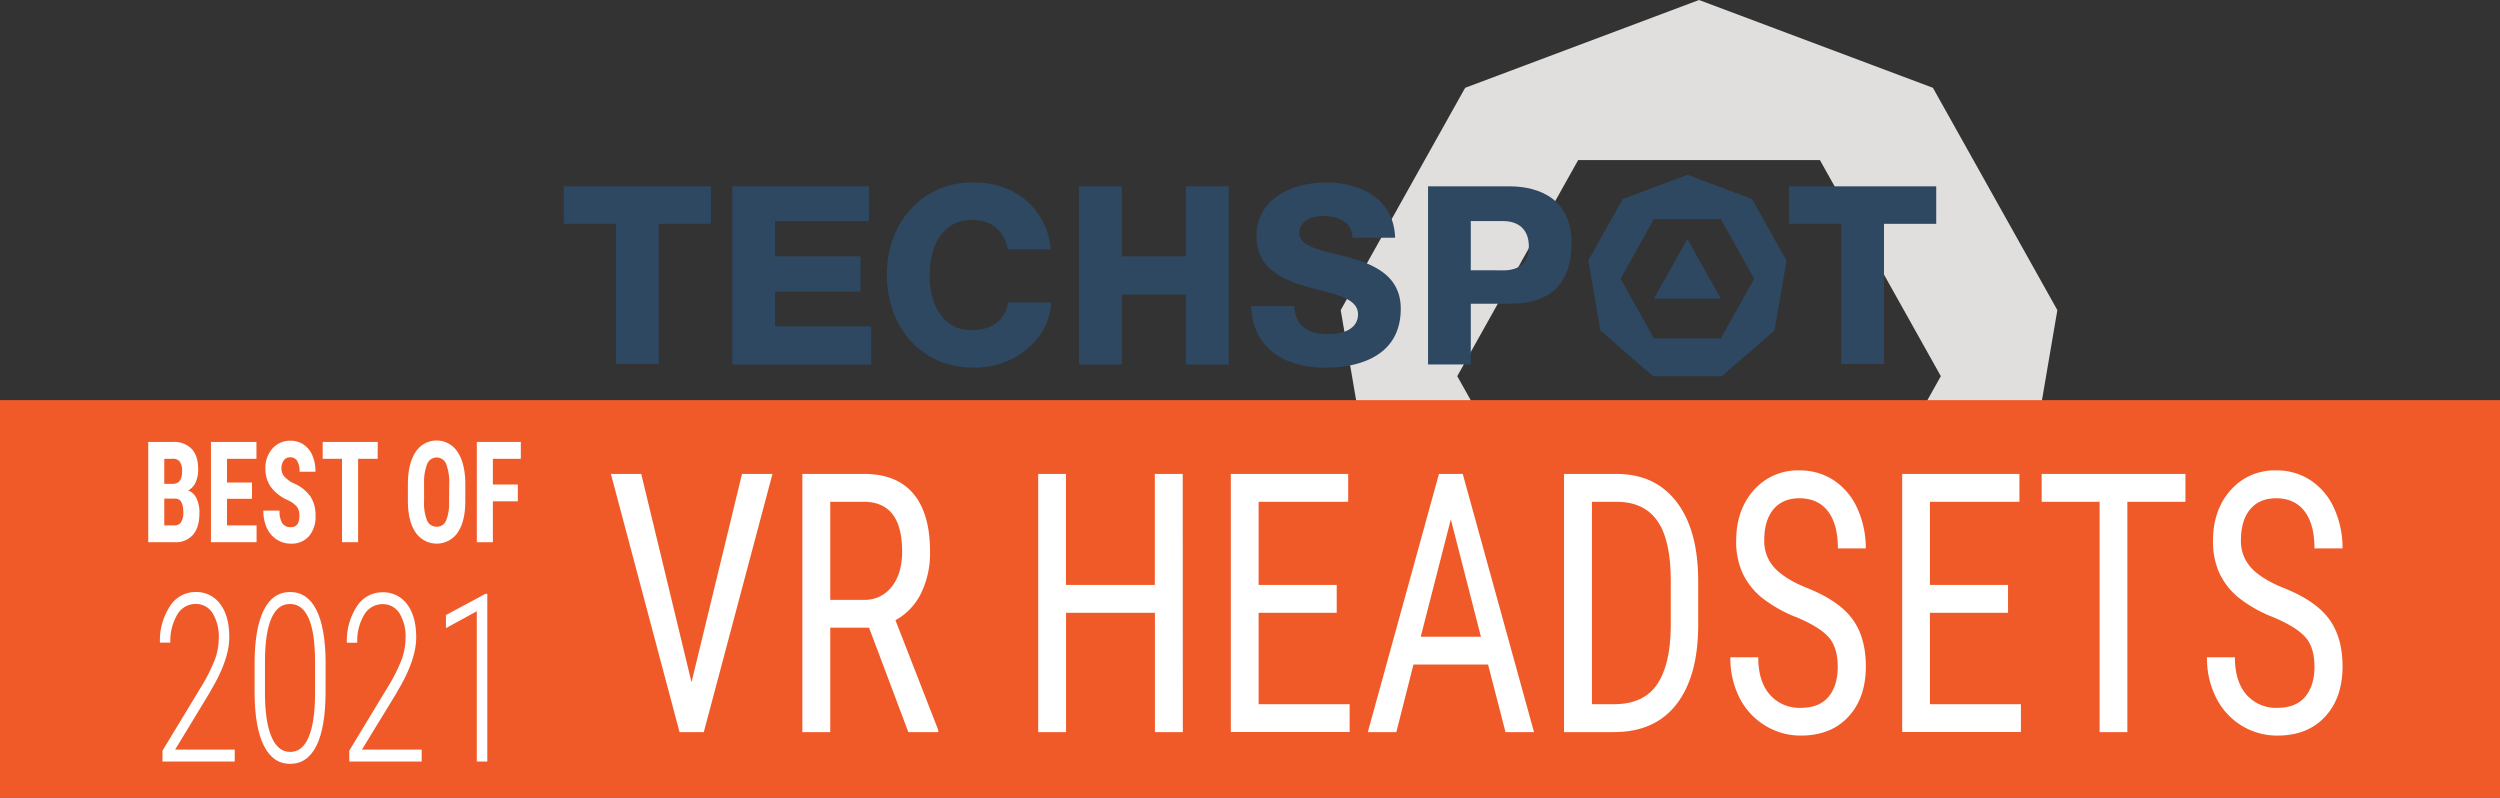
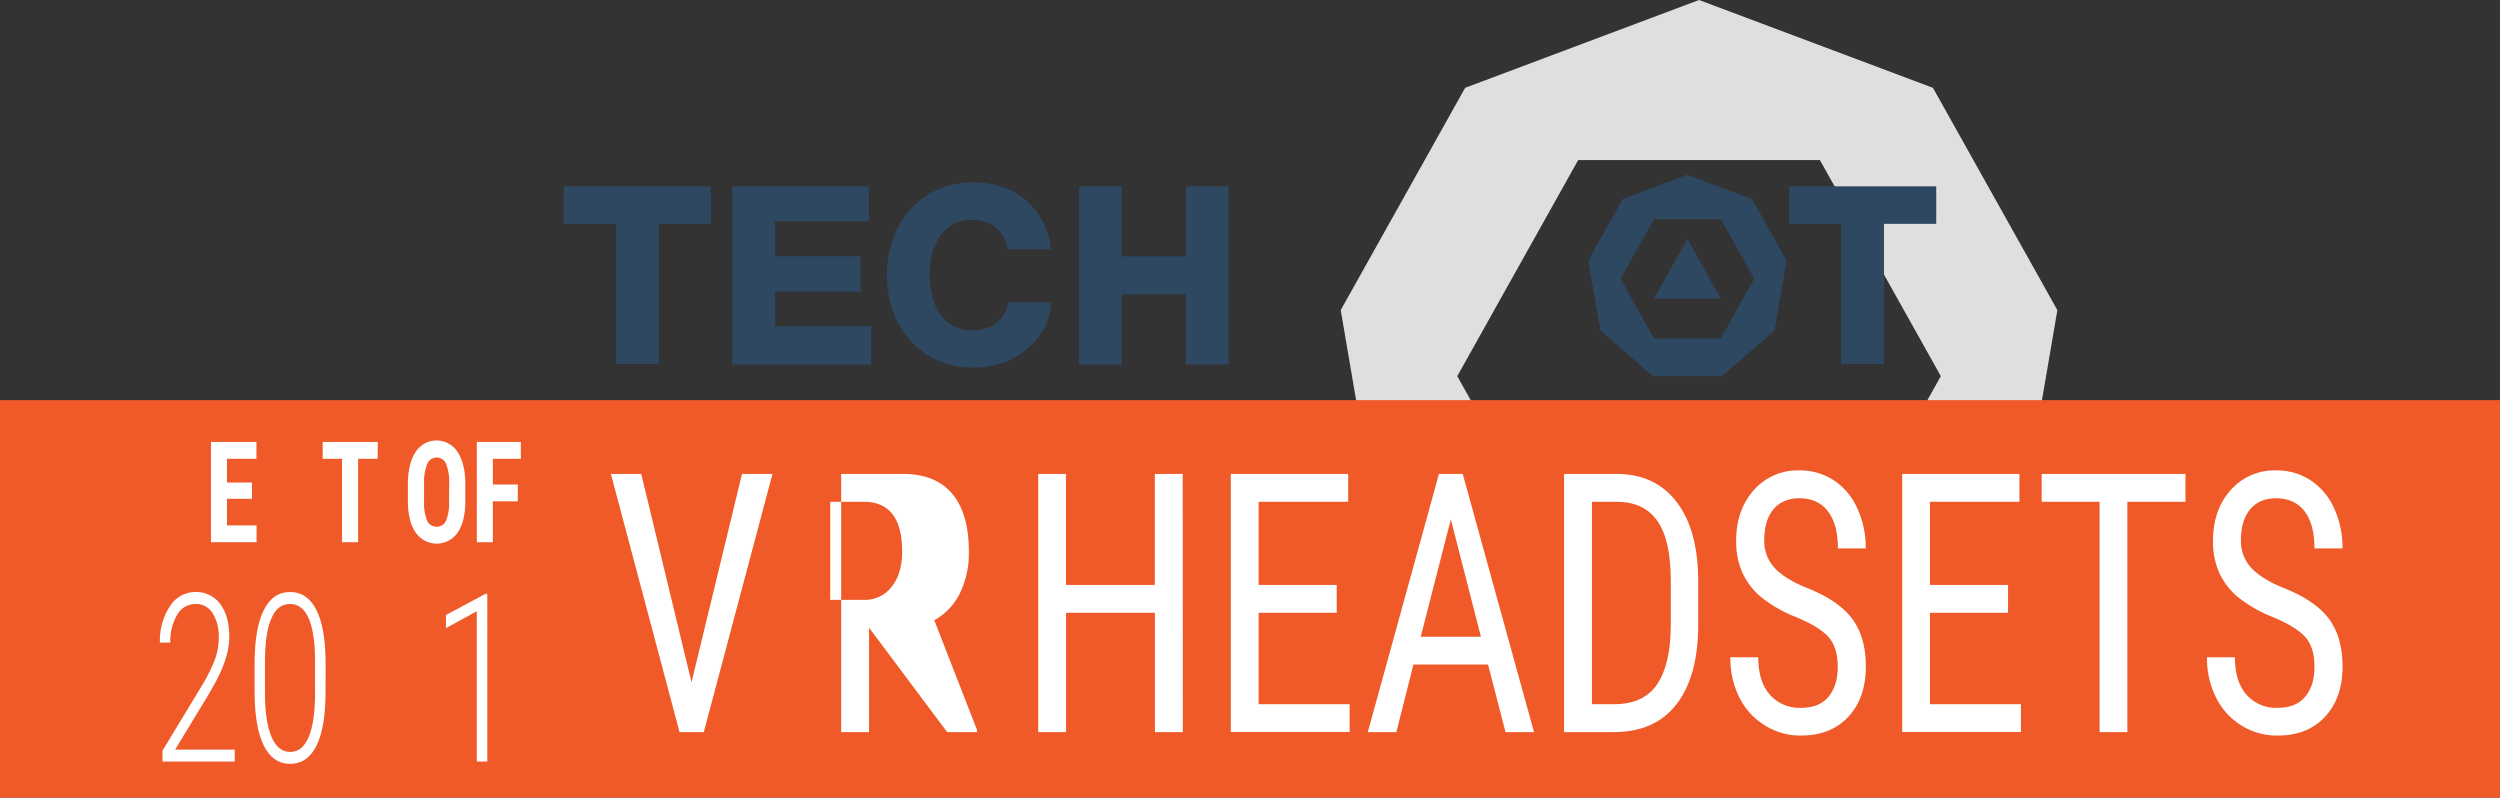
<svg xmlns="http://www.w3.org/2000/svg" viewBox="0 0 830.75 265.06">
  <rect x="0" y="0" width="830.75" height="265.06" fill="#333333" stroke="none" />
  <defs>
    <style>.cls-1{fill:#e1dfde;}.cls-2{fill:#2e4862;}.cls-3{fill:#f05a28;}.cls-4{fill:#fff;}</style>
  </defs>
  <g id="Layer_2" data-name="Layer 2">
    <g id="Layer_1-2" data-name="Layer 1">
      <path class="cls-1" d="M642.31,29.18,564.59,0,486.87,29.18l-41.35,73.87,14.36,84,63.36,54.84h82.7l63.37-54.84,14.35-84ZM604.76,196.74H524.42L484.25,125,524.42,53.2h80.34L644.94,125Z" />
      <polygon class="cls-2" points="571.82 99.25 549.61 99.25 560.71 79.41 571.82 99.25" />
      <polygon class="cls-2" points="594.5 74.38 611.85 74.38 611.85 120.94 626.05 120.94 626.05 74.38 643.41 74.38 643.41 61.92 594.5 61.92 594.5 74.38" />
      <path class="cls-2" d="M582.2,66.15l-21.49-8.06-21.48,8.06L527.8,86.57l4,23.22L549.28,125h22.86l17.52-15.16,4-23.22Zm-10.38,46.32H549.61l-11.1-19.84,11.1-19.84h22.21l11.1,19.84Z" />
-       <path class="cls-2" d="M501.69,61.92H474.54v59.2h14.2V100.94h12.95c13.63,0,20.54-6.79,20.54-20.19,0-17-14.36-18.83-20.54-18.83m-2.28,27.9H488.74V73.46h10.67c5.48,0,8.62,3.05,8.62,8.39s-3,8-8.62,8" />
-       <path class="cls-2" d="M449,85.76c-1.76-.5-3.51-.94-5.21-1.36l-.06,0c-6.68-1.65-11.94-3-11.94-7s4-5.62,7.81-5.62c2.09,0,5.93.36,8.18,2.8A6.38,6.38,0,0,1,449.4,79h14.19c-.37-13.54-12.51-18.35-22.82-18.35-11.57,0-23.23,5.49-23.23,17.75,0,10.49,8,14.3,16.68,16.84,1.49.43,3,.82,4.43,1.19,6.78,1.77,12.62,3.29,12.62,8,0,4.89-5,6.63-9.77,6.63-7.35,0-11-3-11.45-9.33H415.83c.3,12.8,9.55,20.45,24.78,20.45,7.47,0,24.86-1.91,24.86-19.6,0-10.61-8.35-14.47-16.52-16.84" />
      <polygon class="cls-2" points="394.07 85.19 372.77 85.19 372.77 61.92 358.57 61.92 358.57 121.12 372.77 121.12 372.77 97.86 394.07 97.86 394.07 121.12 408.27 121.12 408.27 61.92 394.07 61.92 394.07 85.19" />
      <path class="cls-2" d="M349.12,100.49H335.07c-.93,5.57-5.16,9-11.38,9.23h-.76a12.17,12.17,0,0,1-9.36-3.87c-3.31-3.57-4.65-9.11-4.65-14.44s1.34-10.86,4.65-14.44a12.2,12.2,0,0,1,9.36-3.87l.76,0c6.1.27,10.12,3.76,11.21,9.75h14.29c0-.18-.05-.35-.07-.52a24.51,24.51,0,0,0-7.22-14.92c-4.57-4.34-11-6.79-18.64-6.79a30.39,30.39,0,0,0-3.05.15c-14.94,1.49-25.49,13.91-25.49,30.62h0c0,16.71,10.55,29.13,25.49,30.62a30.39,30.39,0,0,0,3.05.15c7.65,0,14.07-2.46,18.64-6.79a21,21,0,0,0,7.42-14.92Z" />
      <polygon class="cls-2" points="257.55 96.9 285.96 96.9 285.96 85.18 257.55 85.18 257.55 73.48 288.76 73.48 288.76 61.92 243.35 61.92 243.35 121.12 289.5 121.12 289.5 108.43 257.55 108.43 257.55 96.9" />
      <polygon class="cls-2" points="187.34 74.38 204.7 74.38 204.7 120.94 218.9 120.94 218.9 74.38 236.25 74.38 236.25 61.92 187.34 61.92 187.34 74.38" />
      <rect class="cls-3" y="132.97" width="830.75" height="132.1" />
      <path class="cls-4" d="M229.79,226.72l16.78-69.23h10.12l-22.82,85.79h-8.06L203,157.49h10.08Z" />
-       <path class="cls-4" d="M288.79,208.58h-12.9v34.7h-9.27V157.49h20.56q10.79,0,16.33,6.57t5.54,19.24a30.36,30.36,0,0,1-3,13.88,20.37,20.37,0,0,1-8.49,8.92l14.21,36.47v.71h-9.93Zm-12.9-9.25h11.19a11.21,11.21,0,0,0,9.25-4.37q3.45-4.36,3.45-11.69,0-16.53-12.8-16.53H275.89Z" />
+       <path class="cls-4" d="M288.79,208.58v34.7h-9.27V157.49h20.56q10.79,0,16.33,6.57t5.54,19.24a30.36,30.36,0,0,1-3,13.88,20.37,20.37,0,0,1-8.49,8.92l14.21,36.47v.71h-9.93Zm-12.9-9.25h11.19a11.21,11.21,0,0,0,9.25-4.37q3.45-4.36,3.45-11.69,0-16.53-12.8-16.53H275.89Z" />
      <path class="cls-4" d="M393.05,243.28h-9.27V203.63H354.25v39.65H345V157.49h9.22v36.89h29.53V157.49h9.27Z" />
      <path class="cls-4" d="M444.19,203.63H418.24V234h30.24v9.25H409V157.49h39v9.25H418.24v27.64h25.95Z" />
      <path class="cls-4" d="M494.48,220.83H469.69L464,243.28h-9.48l23.64-85.79h7.91l23.68,85.79h-9.47Zm-22.37-9.25h20l-10-39Z" />
      <path class="cls-4" d="M519.73,243.28V157.49h17.48q12.85,0,20,9.4t7.1,26.43v14.37q0,17-7.2,26.31t-20.92,9.28ZM529,166.74V234h7.41q9.72,0,14.2-6.52t4.59-19.31V193q0-13.58-4.46-19.91t-13.48-6.34Z" />
      <path class="cls-4" d="M610.68,221.6q0-6.42-3-9.84c-2-2.28-5.56-4.5-10.74-6.66a44.36,44.36,0,0,1-11.86-6.8,23.38,23.38,0,0,1-6.15-8.13,25.42,25.42,0,0,1-2-10.46q0-10.2,5.82-16.79a19.35,19.35,0,0,1,15.24-6.6,20.24,20.24,0,0,1,11.49,3.36,21.78,21.78,0,0,1,7.76,9.37A31.64,31.64,0,0,1,620,182.24h-9.27q0-8-3.28-12.31T598,165.57q-5.6,0-8.67,3.66t-3.07,10.27a13,13,0,0,0,3.33,9.09q3.31,3.65,10.28,6.55,10.83,4.19,15.49,10.31t4.66,16q0,10.43-5.79,16.7t-15.78,6.28a22.43,22.43,0,0,1-11.81-3.27A22.87,22.87,0,0,1,578.1,232a29,29,0,0,1-3.1-13.58h9.27q0,8,3.81,12.37a13,13,0,0,0,10.35,4.42q6.11,0,9.17-3.65T610.68,221.6Z" />
      <path class="cls-4" d="M667.27,203.63H641.32V234h30.23v9.25H632.1V157.49h38.95v9.25H641.32v27.64h25.95Z" />
      <path class="cls-4" d="M726.22,166.74h-19.3v76.54H697.7V166.74H678.45v-9.25h47.77Z" />
      <path class="cls-4" d="M769.1,221.6q0-6.42-3-9.84T755.4,205.1a44.44,44.44,0,0,1-11.87-6.8,23.38,23.38,0,0,1-6.15-8.13,25.42,25.42,0,0,1-2-10.46q0-10.2,5.82-16.79a19.35,19.35,0,0,1,15.25-6.6,20.21,20.21,0,0,1,11.48,3.36,21.78,21.78,0,0,1,7.76,9.37,31.48,31.48,0,0,1,2.73,13.19H769.1q0-8-3.27-12.31t-9.42-4.36q-5.6,0-8.67,3.66t-3.08,10.27a13,13,0,0,0,3.33,9.09q3.33,3.65,10.28,6.55,10.83,4.19,15.49,10.31t4.67,16q0,10.43-5.8,16.7t-15.77,6.28A22.44,22.44,0,0,1,745,241.19a22.78,22.78,0,0,1-8.51-9.19,28.83,28.83,0,0,1-3.1-13.58h9.27q0,8,3.8,12.37a13,13,0,0,0,10.36,4.42q6.09,0,9.17-3.65T769.1,221.6Z" />
-       <path class="cls-4" d="M49.26,180.18V146.85h8.16a8.16,8.16,0,0,1,6.29,2.33q2.15,2.32,2.15,6.81a10,10,0,0,1-.89,4.37A5.86,5.86,0,0,1,62.54,163a4.9,4.9,0,0,1,2.74,2.57,10.68,10.68,0,0,1,1,4.78q0,4.85-2.12,7.32A7.58,7.58,0,0,1,58,180.18Zm5.33-19.39h2.78q3.14,0,3.14-4.09a5.61,5.61,0,0,0-.73-3.25,2.72,2.72,0,0,0-2.36-1H54.59Zm0,4.9v8.91H58a2.47,2.47,0,0,0,2.18-1.12,5.73,5.73,0,0,0,.74-3.19c0-3-.85-4.52-2.57-4.6Z" />
      <path class="cls-4" d="M83.74,165.76H75.43v8.84h9.83v5.58H70.1V146.85H85.22v5.61H75.43v7.88h8.31Z" />
-       <path class="cls-4" d="M99.48,171.44a4.88,4.88,0,0,0-.83-3.08,9.26,9.26,0,0,0-3-2.16,14,14,0,0,1-5.71-4.46,10.44,10.44,0,0,1-1.74-6A9.53,9.53,0,0,1,90.57,149a7.83,7.83,0,0,1,6-2.55,7.53,7.53,0,0,1,4.33,1.29,8.24,8.24,0,0,1,2.93,3.65,13.38,13.38,0,0,1,1,5.36H99.55a6.55,6.55,0,0,0-.79-3.56,2.53,2.53,0,0,0-2.27-1.23,2.58,2.58,0,0,0-2.18,1,4.59,4.59,0,0,0-.78,2.81,3.93,3.93,0,0,0,.87,2.48,9.89,9.89,0,0,0,3.08,2.3,13.25,13.25,0,0,1,5.62,4.33,11.37,11.37,0,0,1,1.75,6.52,9.79,9.79,0,0,1-2.2,6.8,7.61,7.61,0,0,1-6,2.45A8.5,8.5,0,0,1,92,179.31a8.92,8.92,0,0,1-3.3-3.8,13.33,13.33,0,0,1-1.18-5.83H92.9a7.57,7.57,0,0,0,.89,4.19,3.26,3.26,0,0,0,2.9,1.3Q99.48,175.17,99.48,171.44Z" />
      <path class="cls-4" d="M125.49,152.46H119v27.72h-5.35V152.46h-6.42v-5.61h18.3Z" />
      <path class="cls-4" d="M154.62,166.52q0,6.71-2.51,10.41a8.45,8.45,0,0,1-14,0q-2.53-3.67-2.57-10.29V161q0-6.87,2.52-10.73a8.28,8.28,0,0,1,14-.07q2.53,3.8,2.57,10.64Zm-5.35-5.59a17,17,0,0,0-1-6.71,3.38,3.38,0,0,0-6.3-.08,16.18,16.18,0,0,0-1.05,6.45v5.93a15.3,15.3,0,0,0,1,6.44,3.38,3.38,0,0,0,3.2,2.07,3.29,3.29,0,0,0,3.1-2,15,15,0,0,0,1-6.29Z" />
      <path class="cls-4" d="M172.07,166.59h-8.29v13.59h-5.33V146.85h14.62v5.61h-9.29V161h8.29Z" />
      <path class="cls-4" d="M78,253.06H54v-3.62l12.9-21.3a55.62,55.62,0,0,0,4.52-9,20.86,20.86,0,0,0,1.27-7,14.85,14.85,0,0,0-2-8.31A6.44,6.44,0,0,0,65,200.7a6.94,6.94,0,0,0-6.11,3.57,17,17,0,0,0-2.28,9.26H53.14a20.83,20.83,0,0,1,3.28-12A10,10,0,0,1,65,196.73a9.78,9.78,0,0,1,8.19,4q3,4,3,11,0,6.68-4.92,15.61l-2,3.5L58.19,249.1H78Z" />
      <path class="cls-4" d="M108.18,229.86q0,11.83-3,17.9t-8.77,6.07q-5.73,0-8.74-6.05t-3.07-17.46v-9.77q0-11.61,3-17.71t8.79-6.11q5.73,0,8.72,5.9t3.09,17.19Zm-3.49-9.94c0-6.35-.69-11.15-2.08-14.37s-3.46-4.85-6.24-4.85-4.73,1.55-6.13,4.64-2.13,7.68-2.19,13.78v11.25c0,6.21.71,11,2.13,14.4s3.51,5.09,6.25,5.09,4.69-1.61,6.09-4.82,2.12-7.94,2.17-14.17Z" />
-       <path class="cls-4" d="M140.12,253.06H116.06v-3.62l12.9-21.3a54.81,54.81,0,0,0,4.52-9,20.88,20.88,0,0,0,1.28-7,14.85,14.85,0,0,0-2-8.31,6.45,6.45,0,0,0-5.66-3.07,7,7,0,0,0-6.11,3.57,17,17,0,0,0-2.27,9.26h-3.46a20.83,20.83,0,0,1,3.27-12,10,10,0,0,1,8.57-4.77,9.79,9.79,0,0,1,8.2,4q3,4,3,11,0,6.68-4.92,15.61l-2,3.5L120.27,249.1h19.85Z" />
      <path class="cls-4" d="M161.93,253.06h-3.49V203.11l-10.25,5.61v-4.35l13.15-7.06h.59Z" />
    </g>
  </g>
</svg>